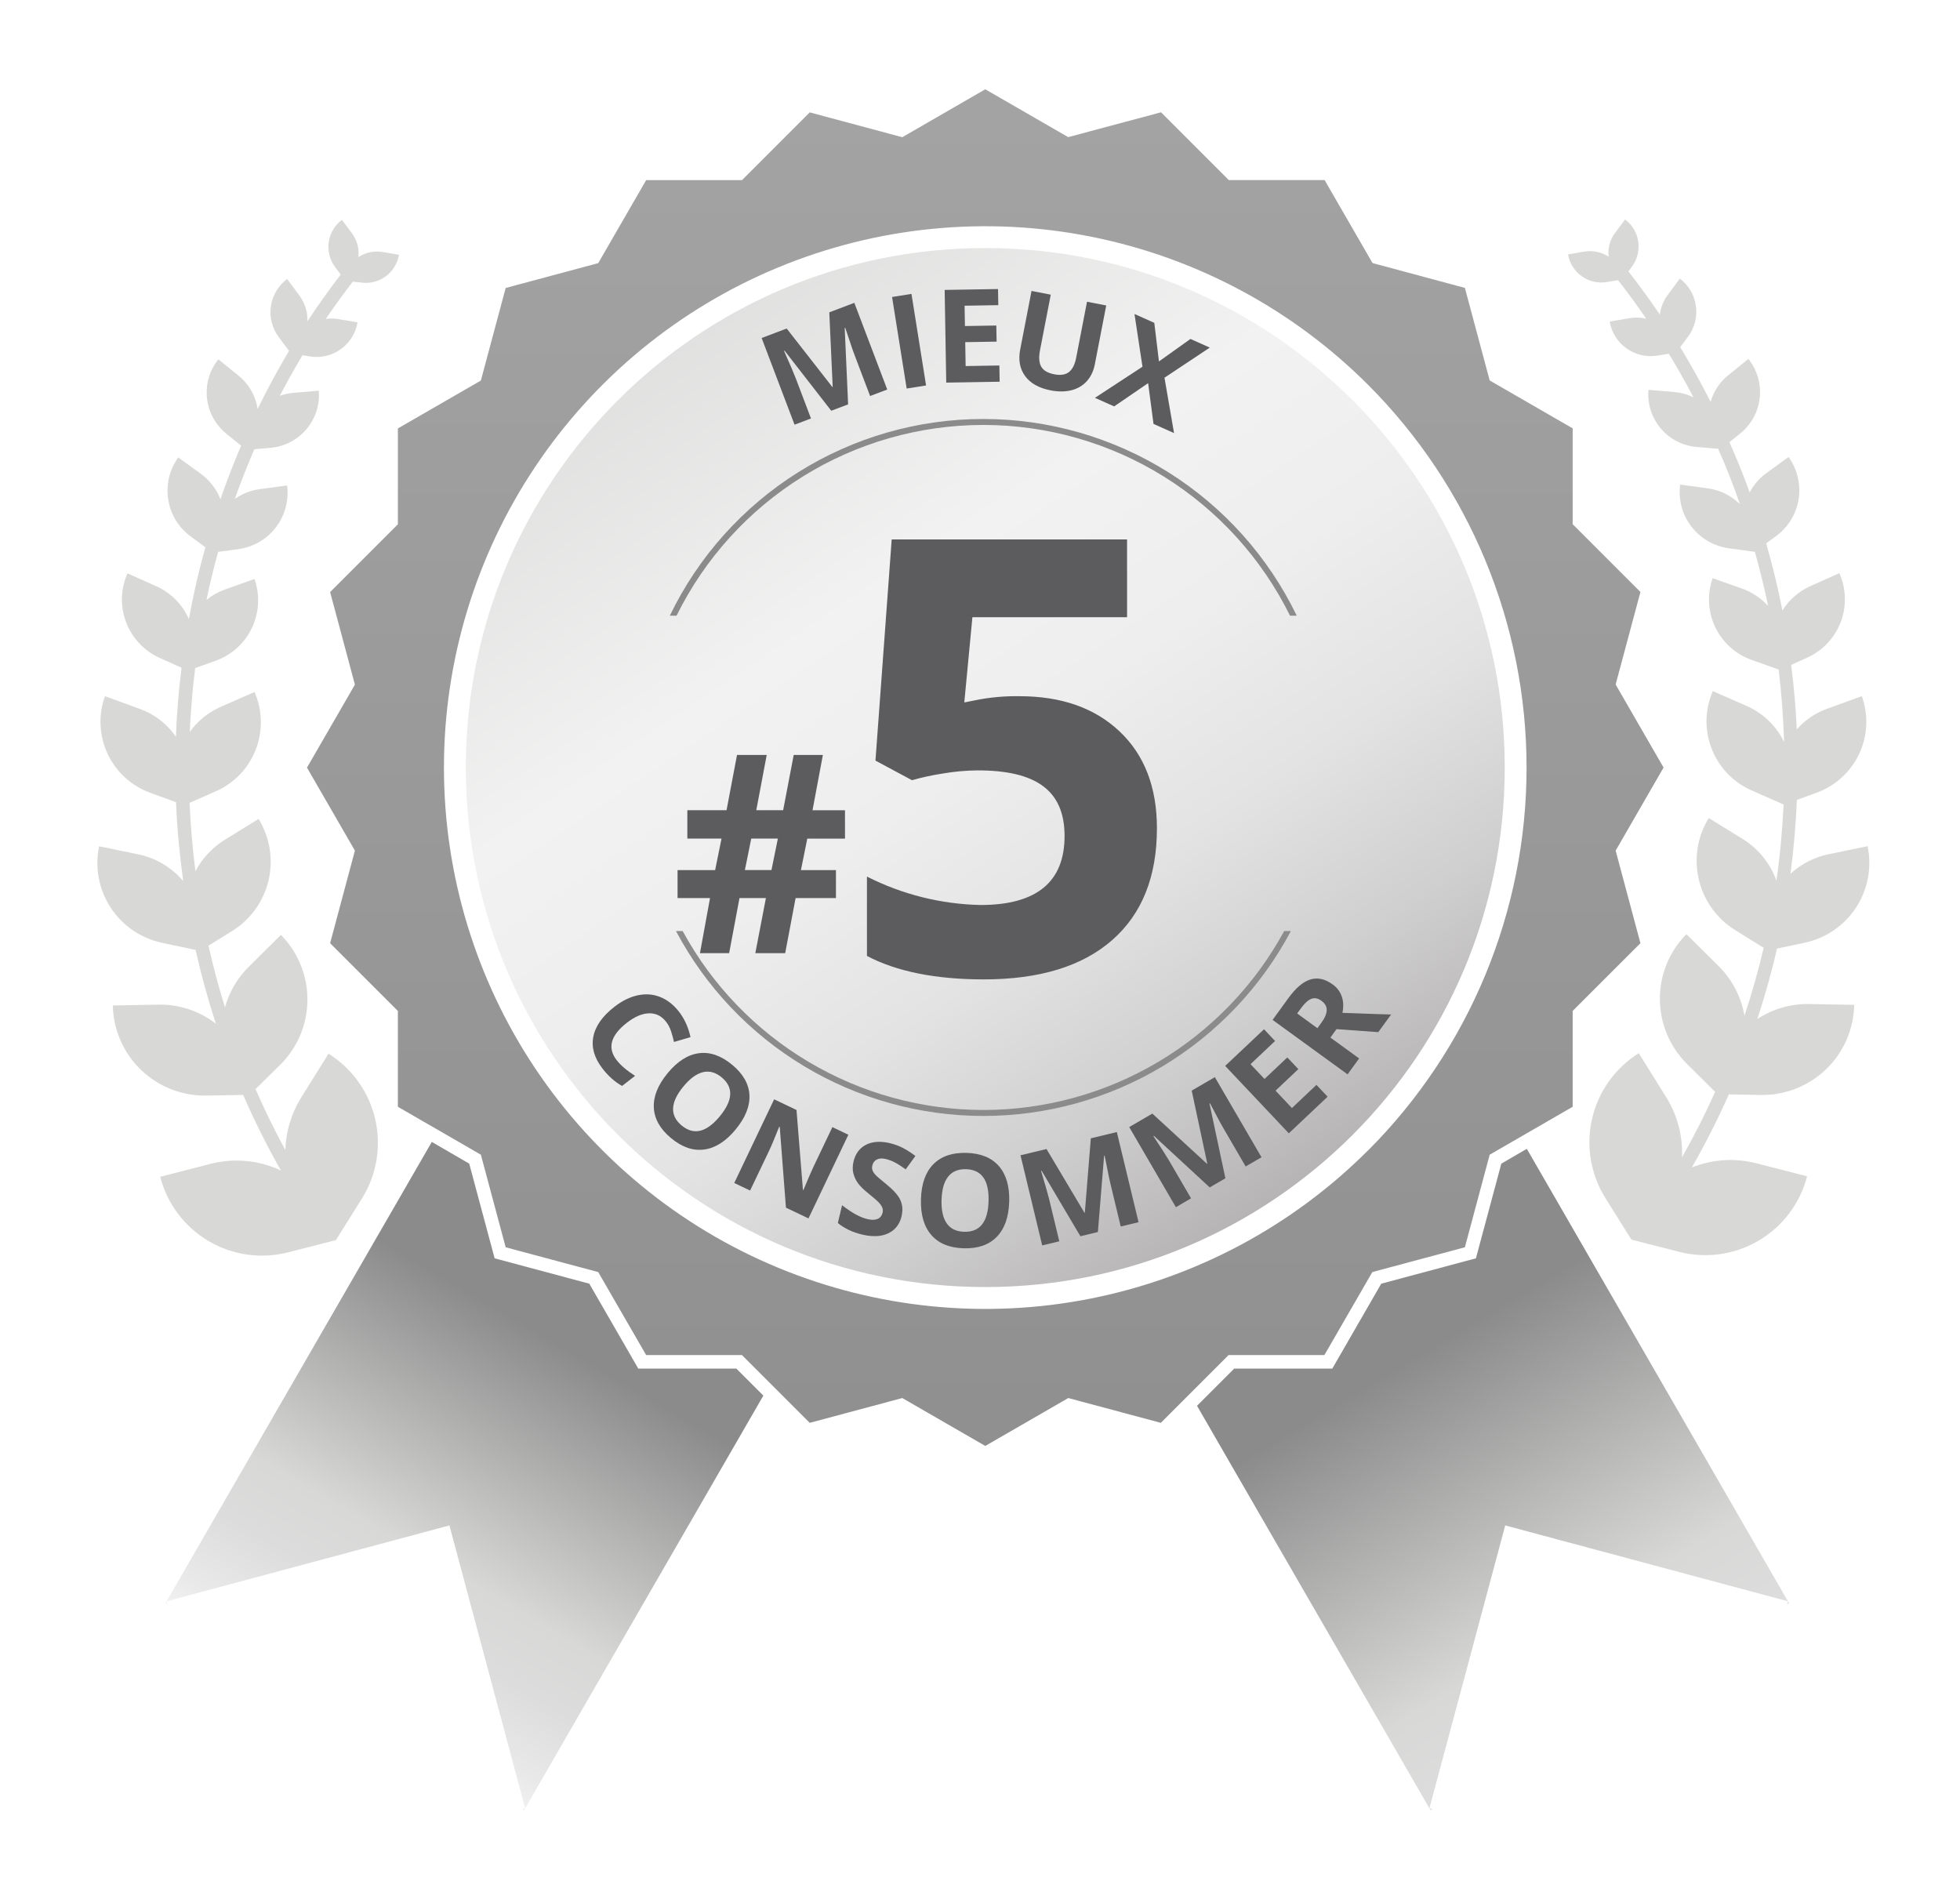
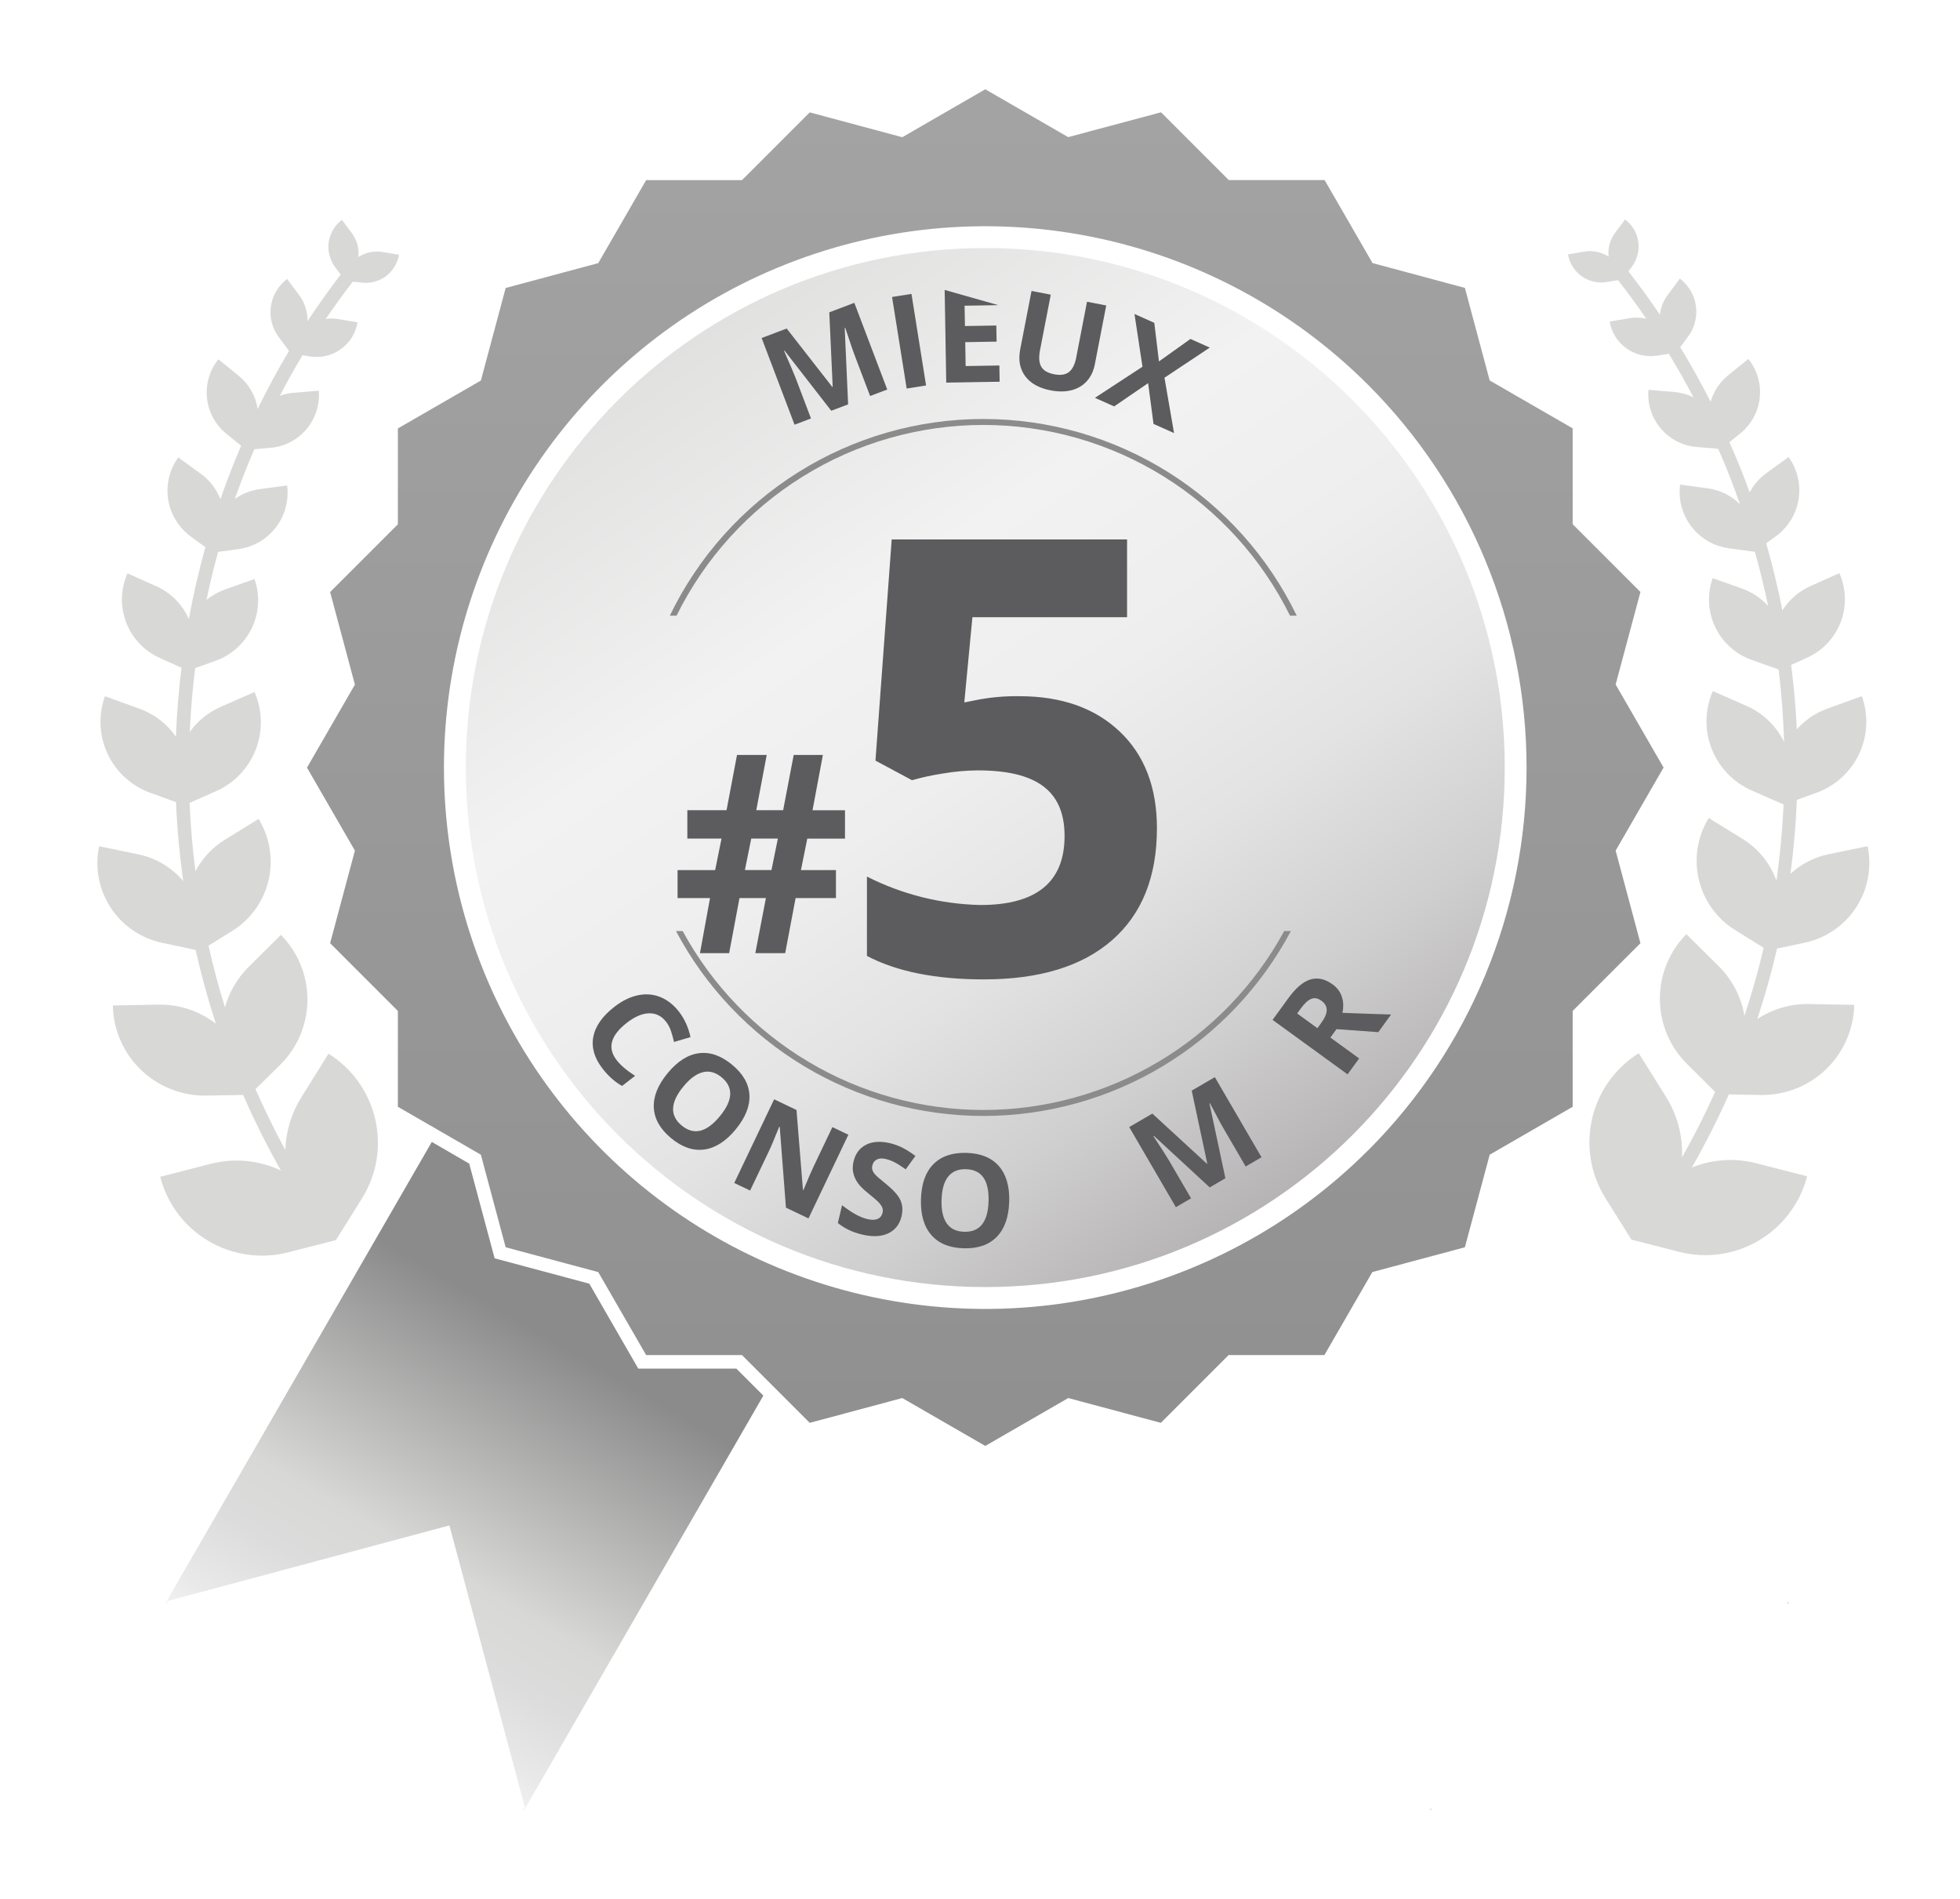
<svg xmlns="http://www.w3.org/2000/svg" width="483" height="468" viewBox="0 0 483 468" fill="none">
  <rect width="483" height="468" fill="white" />
  <path d="M41.261 395.31L41.06 394.56L40.781 395.04L41.261 395.31Z" fill="url(#paint0_linear_464_238)" />
  <path d="M129.14 446.05L129.42 445.57L128.67 445.78L129.14 446.05Z" fill="url(#paint1_linear_464_238)" />
  <path d="M188.111 343.89L129.41 445.58L110.75 375.88L41.05 394.57L106.41 281.38L115.63 286.73L121.89 310.06L145.22 316.31L157.291 337.24H181.46L188.111 343.89Z" fill="url(#paint2_linear_464_238)" />
  <path d="M440.411 395.31L440.611 394.56L440.891 395.04L440.411 395.31Z" fill="url(#paint3_linear_464_238)" />
  <path d="M352.531 446.05L352.25 445.57L353 445.78L352.531 446.05Z" fill="url(#paint4_linear_464_238)" />
-   <path d="M440.601 394.57L370.93 375.88L352.25 445.58L294.98 346.4L304.14 337.24H328.311L340.38 316.31L363.71 310.06L369.97 286.73L376.25 283.08L440.601 394.57Z" fill="url(#paint5_linear_464_238)" />
  <path d="M409.95 189.13L398.14 168.67L404.25 145.87L387.551 129.17V105.55L367.101 93.75L360.99 70.94L338.23 64.82L326.42 44.37H302.811L286.111 27.67L263.23 33.79L242.801 22L222.351 33.81L199.541 27.69L182.841 44.39H159.23L147.42 64.84L124.611 70.96L118.5 93.77L98.05 105.57V129.19L81.351 145.89L87.46 168.7L75.65 189.15L87.46 209.6L81.351 232.41L98.05 249.11V272.72L118.5 284.53L124.611 307.34L147.42 313.45L159.23 333.9H182.841L199.541 350.6L222.351 344.49L242.801 356.29L263.25 344.49L286.061 350.6L302.76 333.9H326.371L338.18 313.45L360.99 307.34L367.101 284.53L387.551 272.72V249.1L404.25 232.41L398.14 209.6L409.95 189.13ZM337.13 283.46C318.47 302.12 294.701 314.82 268.821 319.97C242.951 325.12 216.13 322.47 191.75 312.38C167.37 302.29 146.54 285.18 131.88 263.25C117.23 241.31 109.4 215.52 109.4 189.14C109.4 162.76 117.23 136.96 131.88 115.03C146.54 93.09 167.37 75.99 191.75 65.9C216.13 55.81 242.951 53.16 268.821 58.31C294.701 63.46 318.47 76.16 337.13 94.82C362.14 119.84 376.19 153.77 376.19 189.15C376.19 224.53 362.14 258.46 337.13 283.48V283.46Z" fill="url(#paint6_linear_464_238)" />
  <path d="M242.801 317.14C313.501 317.14 370.811 259.83 370.811 189.13C370.811 118.43 313.501 61.12 242.801 61.12C172.101 61.12 114.791 118.43 114.791 189.13C114.791 259.83 172.101 317.14 242.801 317.14Z" fill="url(#paint7_linear_464_238)" />
  <path d="M88.751 69.59C90.921 69.95 93.15 69.44 94.941 68.17C96.74 66.89 97.951 64.96 98.321 62.78L94.321 62.1C92.231 61.74 90.091 62.19 88.321 63.35C88.561 61.26 87.981 59.15 86.721 57.47L84.26 54.18C82.49 55.5 81.331 57.47 81.01 59.65C80.701 61.83 81.271 64.05 82.591 65.82L83.96 67.65C81.081 71.41 78.341 75.25 75.76 79.17C75.831 76.88 75.13 74.63 73.76 72.8L70.76 68.74C69.68 69.55 68.771 70.56 68.091 71.71C67.401 72.87 66.951 74.15 66.76 75.48C66.561 76.81 66.641 78.17 66.971 79.47C67.3 80.77 67.891 82 68.701 83.08L71.221 86.46C68.441 91.13 65.861 95.9 63.49 100.77C63.011 97.55 61.341 94.64 58.811 92.59L53.811 88.54C51.641 91.24 50.63 94.69 51.011 98.13C51.38 101.57 53.111 104.73 55.811 106.9L59.42 109.82C57.56 114.16 55.861 118.56 54.321 123.01C53.351 120.51 51.681 118.34 49.52 116.77L43.93 112.71C41.76 115.71 40.87 119.44 41.45 123.1C42.031 126.75 44.031 130.03 47.02 132.21L50.611 134.83C48.981 140.68 47.611 146.6 46.541 152.56C44.981 148.96 42.121 146.07 38.541 144.47L31.41 141.28C29.7 145.11 29.591 149.46 31.091 153.37C32.591 157.28 35.58 160.44 39.41 162.14L44.73 164.54C44.041 170.19 43.561 175.88 43.351 181.54C41.191 178.39 38.09 176 34.511 174.69L25.871 171.56C24.191 176.19 24.43 181.3 26.52 185.76C28.61 190.22 32.391 193.67 37.02 195.35L43.38 197.66C43.64 204.16 44.26 210.66 45.15 217.1C42.31 213.75 38.44 211.44 34.15 210.53L24.43 208.53C23.33 213.74 24.36 219.18 27.27 223.64C30.18 228.1 34.74 231.22 39.95 232.32L48.2 234.07C49.581 240.19 51.24 246.25 53.2 252.25C49.141 249.11 44.13 247.45 39.001 247.55L27.811 247.76C27.931 253.76 30.421 259.47 34.74 263.63C39.06 267.79 44.861 270.07 50.861 269.96L59.92 269.8C62.69 276.17 65.8 282.39 69.24 288.43C63.821 285.87 57.68 285.29 51.88 286.79L39.48 289.97C41.191 296.61 45.47 302.31 51.38 305.8C57.29 309.29 64.341 310.29 70.99 308.59L81.93 305.79L82.751 305.59L83.21 304.88L89.21 295.29C92.841 289.47 94.01 282.44 92.46 275.76C90.91 269.08 86.781 263.28 80.96 259.64L74.201 270.48C71.79 274.36 70.451 278.81 70.311 283.37C67.641 278.45 65.191 273.45 62.961 268.37L69.051 262.37C73.311 258.15 75.731 252.41 75.76 246.41C75.79 240.41 73.441 234.64 69.231 230.37L61.291 238.23C58.501 241 56.48 244.45 55.441 248.23C53.88 243.2 52.52 238.13 51.38 233.02L57.191 229.42C61.711 226.62 64.94 222.14 66.17 216.96C67.39 211.78 66.51 206.33 63.721 201.79L55.291 207C52.281 208.88 49.82 211.53 48.16 214.67C47.45 209.08 46.95 203.46 46.721 197.83L53.18 194.98C55.41 194 57.431 192.59 59.121 190.83C60.811 189.07 62.13 186.99 63.02 184.72C63.901 182.45 64.331 180.02 64.281 177.59C64.231 175.15 63.7 172.75 62.721 170.51L54.331 174.2C51.301 175.55 48.691 177.67 46.761 180.36C47.001 175.1 47.441 169.85 48.101 164.62L53.101 162.83C57.041 161.43 60.271 158.52 62.071 154.74C63.881 150.96 64.1 146.62 62.711 142.67L55.371 145.28C53.741 145.87 52.23 146.73 50.89 147.81C51.73 143.81 52.66 139.9 53.751 135.99L58.751 135.31C62.42 134.81 65.74 132.88 67.99 129.94C70.24 127 71.231 123.29 70.751 119.62L63.92 120.54C61.74 120.85 59.661 121.67 57.861 122.94C59.321 118.81 60.94 114.73 62.68 110.69L66.621 110.35C70.071 110.06 73.26 108.42 75.501 105.78C77.74 103.14 78.841 99.72 78.561 96.27L72.14 96.81C71.05 96.91 69.981 97.16 68.951 97.53C70.71 94.15 72.571 90.82 74.541 87.53L76.311 87.82C78.991 88.27 81.731 87.64 83.941 86.07C86.16 84.5 87.651 82.11 88.111 79.43L83.111 78.59C82.171 78.45 81.21 78.45 80.27 78.59C82.391 75.47 84.61 72.42 86.93 69.41L88.751 69.58V69.59Z" fill="#D8D8D7" />
  <path d="M433.051 251.1C434.931 245.37 436.571 239.58 437.911 233.74L444.701 232.3C449.911 231.2 454.471 228.08 457.391 223.62C460.301 219.16 461.321 213.72 460.231 208.51L450.511 210.51C447.041 211.25 443.831 212.91 441.221 215.31C442.021 209.26 442.551 203.19 442.801 197.1L447.661 195.33C452.291 193.65 456.061 190.2 458.161 185.74C460.251 181.28 460.481 176.17 458.811 171.54L450.171 174.67C447.321 175.71 444.781 177.45 442.781 179.73C442.531 174.4 442.071 169.1 441.391 163.84L445.271 162.09C449.091 160.38 452.091 157.23 453.591 153.32C455.091 149.41 454.971 145.06 453.271 141.23L446.141 144.42C443.291 145.69 440.891 147.78 439.241 150.42C438.141 144.86 436.811 139.35 435.241 133.88L437.661 132.11C440.641 129.93 442.651 126.65 443.231 123C443.801 119.35 442.911 115.61 440.751 112.61L435.171 116.67C433.501 117.91 432.131 119.5 431.171 121.34C429.671 117.17 428.011 113.05 426.171 108.96L428.851 106.8C431.551 104.63 433.271 101.48 433.651 98.03C434.021 94.59 433.011 91.14 430.851 88.44L425.851 92.49C423.781 94.17 422.281 96.45 421.551 99.02C419.231 94.45 416.731 89.95 414.051 85.54L415.961 82.98C417.591 80.81 418.301 78.08 417.921 75.4C417.551 72.71 416.121 70.28 413.961 68.64L410.961 72.7C409.901 74.11 409.241 75.78 409.041 77.53C406.601 73.91 403.991 70.36 401.291 66.86L402.141 65.72C403.461 63.95 404.021 61.74 403.711 59.55C403.401 57.36 402.231 55.4 400.471 54.08L398.011 57.37C396.741 59.05 396.171 61.16 396.411 63.25C394.641 62.09 392.491 61.64 390.411 62L386.411 62.68C386.771 64.85 387.991 66.79 389.781 68.07C391.581 69.35 393.811 69.86 395.981 69.49L398.741 69.03C401.151 72.14 403.481 75.31 405.671 78.53C404.361 78.22 403.001 78.17 401.671 78.39L396.671 79.23C397.121 81.91 398.621 84.29 400.831 85.86C403.041 87.43 405.791 88.06 408.471 87.62L411.241 87.16C413.391 90.69 415.411 94.26 417.311 97.89C415.851 97.18 414.271 96.74 412.651 96.6L406.231 96.06C406.081 97.77 406.271 99.49 406.791 101.12C407.311 102.76 408.151 104.27 409.261 105.58C410.371 106.89 411.731 107.97 413.251 108.75C414.781 109.53 416.451 110 418.161 110.14L423.401 110.59C425.401 115.09 427.191 119.64 428.771 124.25C426.631 122.12 423.851 120.74 420.861 120.33L414.031 119.41C413.551 123.08 414.541 126.79 416.791 129.73C419.041 132.67 422.361 134.6 426.031 135.1L432.031 135.92L432.451 135.97C433.691 140.39 434.791 144.83 435.711 149.31C433.981 147.4 431.811 145.94 429.391 145.07L422.051 142.46C420.651 146.41 420.881 150.75 422.681 154.52C424.481 158.3 427.711 161.21 431.661 162.61L438.161 164.92L438.301 164.97C439.031 170.9 439.461 176.86 439.651 182.83C437.741 178.89 434.491 175.75 430.481 173.98L422.091 170.29C420.111 174.8 420.011 179.91 421.801 184.5C423.591 189.09 427.121 192.78 431.631 194.76L439.051 198.03L439.531 198.23C439.231 204.5 438.661 210.76 437.761 217C436.241 212.76 433.341 209.16 429.521 206.78L421.091 201.57C418.291 206.1 417.411 211.56 418.641 216.74C419.861 221.92 423.091 226.4 427.621 229.2L434.621 233.55C433.301 239.18 431.711 244.77 429.891 250.31C429.091 245.66 426.861 241.37 423.511 238.05L415.571 230.19C411.351 234.46 409.011 240.23 409.041 246.23C409.071 252.23 411.491 257.97 415.751 262.19L422.661 269.05C420.211 274.52 417.471 279.91 414.491 285.2C414.721 279.97 413.361 274.8 410.601 270.36L403.841 259.52C398.021 263.16 393.881 268.95 392.341 275.64C390.791 282.32 391.961 289.35 395.591 295.17L401.591 304.76L402.051 305.47L402.871 305.67L413.811 308.47C420.461 310.17 427.511 309.17 433.411 305.68C439.321 302.19 443.601 296.5 445.321 289.85L432.921 286.67C427.611 285.28 422.011 285.63 416.921 287.67C420.261 281.83 423.301 275.82 426.041 269.67L433.931 269.81C439.921 269.9 445.701 267.62 450.011 263.46C454.321 259.3 456.811 253.6 456.931 247.61L445.741 247.4C441.231 247.33 436.811 248.62 433.051 251.1Z" fill="#D8D8D7" />
  <path d="M242.311 104.71C258.041 104.71 273.451 109.12 286.811 117.43C300.161 125.74 310.93 137.61 317.9 151.71H319.551C312.531 137.19 301.56 124.94 287.9 116.36C274.23 107.79 258.431 103.24 242.301 103.24C226.171 103.24 210.37 107.79 196.71 116.36C183.04 124.93 172.081 137.18 165.061 151.71H166.72C173.68 137.61 184.451 125.73 197.811 117.43C211.161 109.12 226.581 104.72 242.311 104.71ZM242.311 273.51C227.141 273.49 212.25 269.39 199.22 261.63C186.18 253.87 175.48 242.75 168.23 229.42H166.581C173.881 243.18 184.79 254.68 198.14 262.71C211.49 270.74 226.771 274.98 242.341 274.98C257.911 274.98 273.201 270.74 286.551 262.71C299.891 254.68 310.801 243.17 318.111 229.42H316.46C309.2 242.76 298.49 253.89 285.44 261.65C272.39 269.41 257.491 273.51 242.311 273.51Z" fill="#8B8B8B" />
  <path d="M198.941 206.64L197.371 214.4H206.001V221.29H196.061L193.491 234.87H186.131L188.741 221.29H182.231L179.681 234.87H172.491L174.971 221.29H166.971V214.4H176.231L177.801 206.64H169.381V199.64H179.041L181.621 186.03H188.941L186.371 199.64H192.991L195.591 186.03H202.781L200.231 199.65H208.231V206.65H198.941V206.64ZM183.561 214.39H190.111L191.691 206.63H185.131L183.561 214.39Z" fill="#5C5C5E" />
  <path d="M251.23 171.55C261.57 171.55 269.8 174.45 275.92 180.25C282.04 186.05 285.1 194 285.1 204.1C285.1 216.04 281.41 225.23 274.05 231.67C266.68 238.11 256.15 241.33 242.45 241.33C230.55 241.33 220.95 239.4 213.64 235.55V216C222.33 220.4 231.9 222.8 241.64 223C255.44 223 262.34 217.33 262.34 206C262.34 194.67 255.19 189.83 240.91 189.83C238.04 189.86 235.18 190.11 232.35 190.6C229.78 190.99 227.24 191.54 224.74 192.25L215.74 187.42L219.74 132.92H277.74V152.09H239.63L237.63 173.09L240.19 172.58C243.82 171.83 247.52 171.49 251.23 171.55Z" fill="#5C5C5E" />
  <path d="M204.841 101.21L193.341 86.41L193.21 86.46C194.69 89.8 195.641 92.04 196.081 93.18L199.851 103.11L195.801 104.65L187.69 83.29L193.861 80.95L205.111 95.36L205.2 95.33L204.361 76.96L210.531 74.62L218.64 95.98L214.42 97.58L210.581 87.47C210.401 86.99 210.2 86.44 209.98 85.81C209.76 85.18 209.201 83.5 208.291 80.77L208.16 80.82L209 99.64L204.851 101.21H204.841Z" fill="#5C5C5E" />
  <path d="M223.43 95.74L219.831 73.18L224.611 72.42L228.21 94.98L223.43 95.74Z" fill="#5C5C5E" />
-   <path d="M246.331 94.06L233.18 94.28L232.791 71.44L245.94 71.22L246.01 75.19L237.7 75.33L237.791 80.34L245.521 80.21L245.591 84.18L237.861 84.31L237.96 90.2L246.271 90.06L246.341 94.06H246.331Z" fill="#5C5C5E" />
+   <path d="M246.331 94.06L233.18 94.28L232.791 71.44L246.01 75.19L237.7 75.33L237.791 80.34L245.521 80.21L245.591 84.18L237.861 84.31L237.96 90.2L246.271 90.06L246.341 94.06H246.331Z" fill="#5C5C5E" />
  <path d="M272.61 75.25L269.8 89.76C269.48 91.42 268.83 92.8 267.84 93.9C266.86 95 265.6 95.75 264.07 96.15C262.54 96.54 260.82 96.56 258.91 96.19C256.03 95.63 253.93 94.46 252.62 92.67C251.31 90.88 250.91 88.71 251.4 86.14L254.2 71.69L258.94 72.61L256.28 86.34C255.95 88.07 256.05 89.4 256.59 90.35C257.13 91.3 258.2 91.92 259.81 92.23C261.36 92.53 262.57 92.34 263.43 91.67C264.29 90.99 264.89 89.79 265.22 88.05L267.87 74.35L272.61 75.27V75.25Z" fill="#5C5C5E" />
  <path d="M289.31 106.71L284.26 104.46L282.93 94.41L274.56 100.14L269.82 98.03L281.54 90.36L279.57 77.37L284.45 79.55L285.6 89.06L293.36 83.52L298.13 85.65L286.96 93.07L289.32 106.73L289.31 106.71Z" fill="#5C5C5E" />
  <path d="M164.14 251.77C163.02 250.33 161.61 249.64 159.92 249.69C158.22 249.74 156.41 250.52 154.48 252.02C150.46 255.15 149.62 258.22 151.97 261.24C152.95 262.51 154.46 263.79 156.5 265.1L153.29 267.59C151.52 266.59 149.93 265.18 148.51 263.35C146.47 260.73 145.7 258.1 146.21 255.47C146.72 252.84 148.46 250.37 151.44 248.06C153.32 246.6 155.22 245.67 157.16 245.25C159.1 244.84 160.94 244.97 162.69 245.67C164.44 246.37 165.98 247.57 167.32 249.29C168.68 251.04 169.63 253.13 170.16 255.56L166.09 256.75C165.89 255.83 165.64 254.93 165.35 254.06C165.06 253.19 164.66 252.43 164.14 251.77Z" fill="#5C5C5E" />
  <path d="M181.27 278.33C178.86 281.24 176.28 282.88 173.54 283.25C170.8 283.62 168.08 282.69 165.39 280.46C162.69 278.23 161.271 275.73 161.121 272.97C160.971 270.21 162.11 267.36 164.53 264.43C166.95 261.5 169.53 259.86 172.26 259.52C174.99 259.17 177.7 260.12 180.41 262.36C183.12 264.6 184.54 267.09 184.68 269.83C184.82 272.57 183.69 275.4 181.27 278.32V278.33ZM168.43 267.7C166.8 269.66 165.951 271.45 165.871 273.07C165.791 274.69 166.5 276.1 167.98 277.33C170.96 279.79 174.08 279.05 177.36 275.09C180.64 271.13 180.8 267.92 177.84 265.47C176.36 264.24 174.82 263.81 173.24 264.19C171.66 264.57 170.05 265.73 168.43 267.7Z" fill="#5C5C5E" />
  <path d="M199.24 300.23L193.68 297.58L192.15 277.7L192.021 277.64C190.881 280.48 190.04 282.49 189.48 283.66L184.851 293.36L180.94 291.5L190.771 270.88L196.281 273.51L197.871 293.22L197.97 293.27C199.11 290.52 199.94 288.6 200.47 287.49L205.121 277.73L209.061 279.61L199.23 300.23H199.24Z" fill="#5C5C5E" />
  <path d="M222.18 299.68C221.7 301.69 220.6 303.1 218.88 303.91C217.16 304.72 215.01 304.82 212.44 304.2C210.07 303.64 208.08 302.69 206.47 301.36L207.51 296.98C208.85 298.01 210.01 298.78 210.98 299.3C211.95 299.82 212.87 300.18 213.73 300.39C214.76 300.64 215.6 300.63 216.25 300.36C216.9 300.09 217.31 299.57 217.5 298.8C217.6 298.36 217.57 297.95 217.41 297.55C217.25 297.15 216.97 296.74 216.57 296.31C216.17 295.88 215.33 295.15 214.05 294.12C212.84 293.16 211.97 292.3 211.43 291.55C210.89 290.8 210.51 289.99 210.29 289.11C210.07 288.23 210.09 287.27 210.33 286.23C210.8 284.26 211.83 282.88 213.43 282.07C215.03 281.26 217.01 281.14 219.36 281.7C220.51 281.98 221.58 282.38 222.57 282.9C223.56 283.42 224.56 284.07 225.58 284.84L223.19 288.14C222.12 287.37 221.22 286.8 220.49 286.42C219.76 286.04 219.02 285.76 218.27 285.59C217.38 285.38 216.65 285.42 216.07 285.72C215.49 286.02 215.13 286.51 214.97 287.18C214.87 287.6 214.88 287.98 215 288.34C215.12 288.7 215.35 289.07 215.71 289.46C216.06 289.85 216.93 290.6 218.33 291.73C220.17 293.22 221.36 294.55 221.89 295.74C222.42 296.92 222.51 298.24 222.17 299.69L222.18 299.68Z" fill="#5C5C5E" />
  <path d="M248.69 296.13C248.58 299.91 247.56 302.79 245.63 304.77C243.7 306.75 240.98 307.69 237.48 307.59C233.98 307.49 231.32 306.4 229.51 304.32C227.69 302.24 226.84 299.29 226.95 295.49C227.06 291.69 228.08 288.81 230.02 286.86C231.96 284.91 234.68 283.98 238.19 284.08C241.7 284.18 244.35 285.27 246.16 287.34C247.96 289.41 248.81 292.35 248.7 296.13H248.69ZM232.02 295.66C231.95 298.21 232.38 300.14 233.31 301.46C234.24 302.78 235.67 303.47 237.6 303.52C241.46 303.63 243.47 301.12 243.61 295.98C243.76 290.84 241.91 288.21 238.07 288.1C236.14 288.05 234.67 288.65 233.66 289.92C232.64 291.19 232.1 293.1 232.03 295.65L232.02 295.66Z" fill="#5C5C5E" />
-   <path d="M266.24 304.62L256.69 288.49L256.551 288.52C257.601 292.02 258.261 294.36 258.551 295.54L261.041 305.87L256.831 306.88L251.48 284.67L257.89 283.13L267.24 298.84L267.331 298.82L268.811 280.49L275.22 278.95L280.571 301.16L276.18 302.22L273.65 291.71C273.53 291.21 273.4 290.64 273.26 289.99C273.12 289.34 272.77 287.6 272.22 284.78L272.081 284.81L270.551 303.58L266.24 304.62Z" fill="#5C5C5E" />
  <path d="M298.121 292.6L284.351 279.88L284.23 279.95C286.24 283 287.55 285.05 288.16 286.1L293.51 295.28L289.771 297.46L278.271 277.72L283.97 274.4L297.43 286.77L297.51 286.72L293.67 268.74L299.371 265.42L310.871 285.16L306.97 287.43L301.531 278.09C301.271 277.65 300.98 277.14 300.66 276.55C300.34 275.97 299.51 274.4 298.17 271.85L298.051 271.92L301.97 290.34L298.14 292.57L298.121 292.6Z" fill="#5C5C5E" />
-   <path d="M327.17 270.23L317.6 279.26L301.92 262.65L311.49 253.62L314.21 256.51L308.17 262.22L311.61 265.87L317.23 260.56L319.95 263.44L314.33 268.75L318.37 273.03L324.41 267.32L327.16 270.23H327.17Z" fill="#5C5C5E" />
  <path d="M327.841 255.66L334.93 260.81L332.081 264.73L313.601 251.31L317.51 245.93C319.33 243.42 321.14 241.89 322.93 241.35C324.72 240.81 326.55 241.22 328.41 242.57C329.5 243.36 330.25 244.36 330.66 245.58C331.07 246.79 331.121 248.12 330.811 249.57C336.991 249.81 340.991 249.94 342.811 249.98L339.65 254.33L329.351 253.59L327.841 255.68V255.66ZM324.65 253.35L325.571 252.09C326.471 250.85 326.93 249.79 326.94 248.9C326.95 248.01 326.52 247.24 325.64 246.6C324.76 245.96 323.921 245.81 323.111 246.14C322.301 246.47 321.441 247.27 320.521 248.54L319.66 249.73L324.65 253.36V253.35Z" fill="#5C5C5E" />
  <defs>
    <linearGradient id="paint0_linear_464_238" x1="40.42" y1="396.2" x2="134.612" y2="235.313" gradientUnits="userSpaceOnUse">
      <stop stop-color="#F2F2F2" />
      <stop offset="0.07" stop-color="#E9E9E9" />
      <stop offset="0.22" stop-color="#DCDCDC" />
      <stop offset="0.35" stop-color="#D8D8D7" />
      <stop offset="0.86" stop-color="#8B8B8B" />
    </linearGradient>
    <linearGradient id="paint1_linear_464_238" x1="128" y1="447.46" x2="222.175" y2="286.573" gradientUnits="userSpaceOnUse">
      <stop stop-color="#F2F2F2" />
      <stop offset="0.07" stop-color="#E9E9E9" />
      <stop offset="0.22" stop-color="#DCDCDC" />
      <stop offset="0.35" stop-color="#D8D8D7" />
      <stop offset="0.86" stop-color="#8B8B8B" />
    </linearGradient>
    <linearGradient id="paint2_linear_464_238" x1="84.171" y1="421.12" x2="145.681" y2="316.04" gradientUnits="userSpaceOnUse">
      <stop stop-color="#F2F2F2" />
      <stop offset="0.07" stop-color="#E9E9E9" />
      <stop offset="0.22" stop-color="#DCDCDC" />
      <stop offset="0.35" stop-color="#D8D8D7" />
      <stop offset="0.86" stop-color="#8B8B8B" />
    </linearGradient>
    <linearGradient id="paint3_linear_464_238" x1="463.33" y1="433.05" x2="344.287" y2="234.244" gradientUnits="userSpaceOnUse">
      <stop stop-color="#F2F2F2" />
      <stop offset="0.07" stop-color="#E9E9E9" />
      <stop offset="0.22" stop-color="#DCDCDC" />
      <stop offset="0.35" stop-color="#D8D8D7" />
      <stop offset="0.86" stop-color="#8B8B8B" />
    </linearGradient>
    <linearGradient id="paint4_linear_464_238" x1="376.27" y1="485.168" x2="257.238" y2="286.362" gradientUnits="userSpaceOnUse">
      <stop stop-color="#F2F2F2" />
      <stop offset="0.07" stop-color="#E9E9E9" />
      <stop offset="0.22" stop-color="#DCDCDC" />
      <stop offset="0.35" stop-color="#D8D8D7" />
      <stop offset="0.86" stop-color="#8B8B8B" />
    </linearGradient>
    <linearGradient id="paint5_linear_464_238" x1="412.431" y1="444.8" x2="336.211" y2="317.49" gradientUnits="userSpaceOnUse">
      <stop stop-color="#F2F2F2" />
      <stop offset="0.07" stop-color="#E9E9E9" />
      <stop offset="0.22" stop-color="#DCDCDC" />
      <stop offset="0.35" stop-color="#D8D8D7" />
      <stop offset="0.86" stop-color="#8B8B8B" />
    </linearGradient>
    <linearGradient id="paint6_linear_464_238" x1="242.8" y1="-4462.58" x2="242.8" y2="417.14" gradientUnits="userSpaceOnUse">
      <stop stop-color="#A6A4A4" />
      <stop offset="0.37" stop-color="#F2F2F2" />
      <stop offset="0.5" stop-color="#EEEEEE" />
      <stop offset="0.62" stop-color="#E3E3E3" />
      <stop offset="0.74" stop-color="#CFCFCF" />
      <stop offset="0.86" stop-color="#B4B4B4" />
      <stop offset="0.98" stop-color="#929292" />
      <stop offset="1" stop-color="#8B8B8B" />
    </linearGradient>
    <linearGradient id="paint7_linear_464_238" x1="148.551" y1="48.79" x2="326.451" y2="313.69" gradientUnits="userSpaceOnUse">
      <stop stop-color="#D8D8D7" />
      <stop offset="0.37" stop-color="#F2F2F2" />
      <stop offset="0.52" stop-color="#EEEEEE" />
      <stop offset="0.66" stop-color="#E3E3E3" />
      <stop offset="0.8" stop-color="#D0CFCF" />
      <stop offset="0.93" stop-color="#B6B4B4" />
      <stop offset="1" stop-color="#A6A4A4" />
    </linearGradient>
  </defs>
</svg>